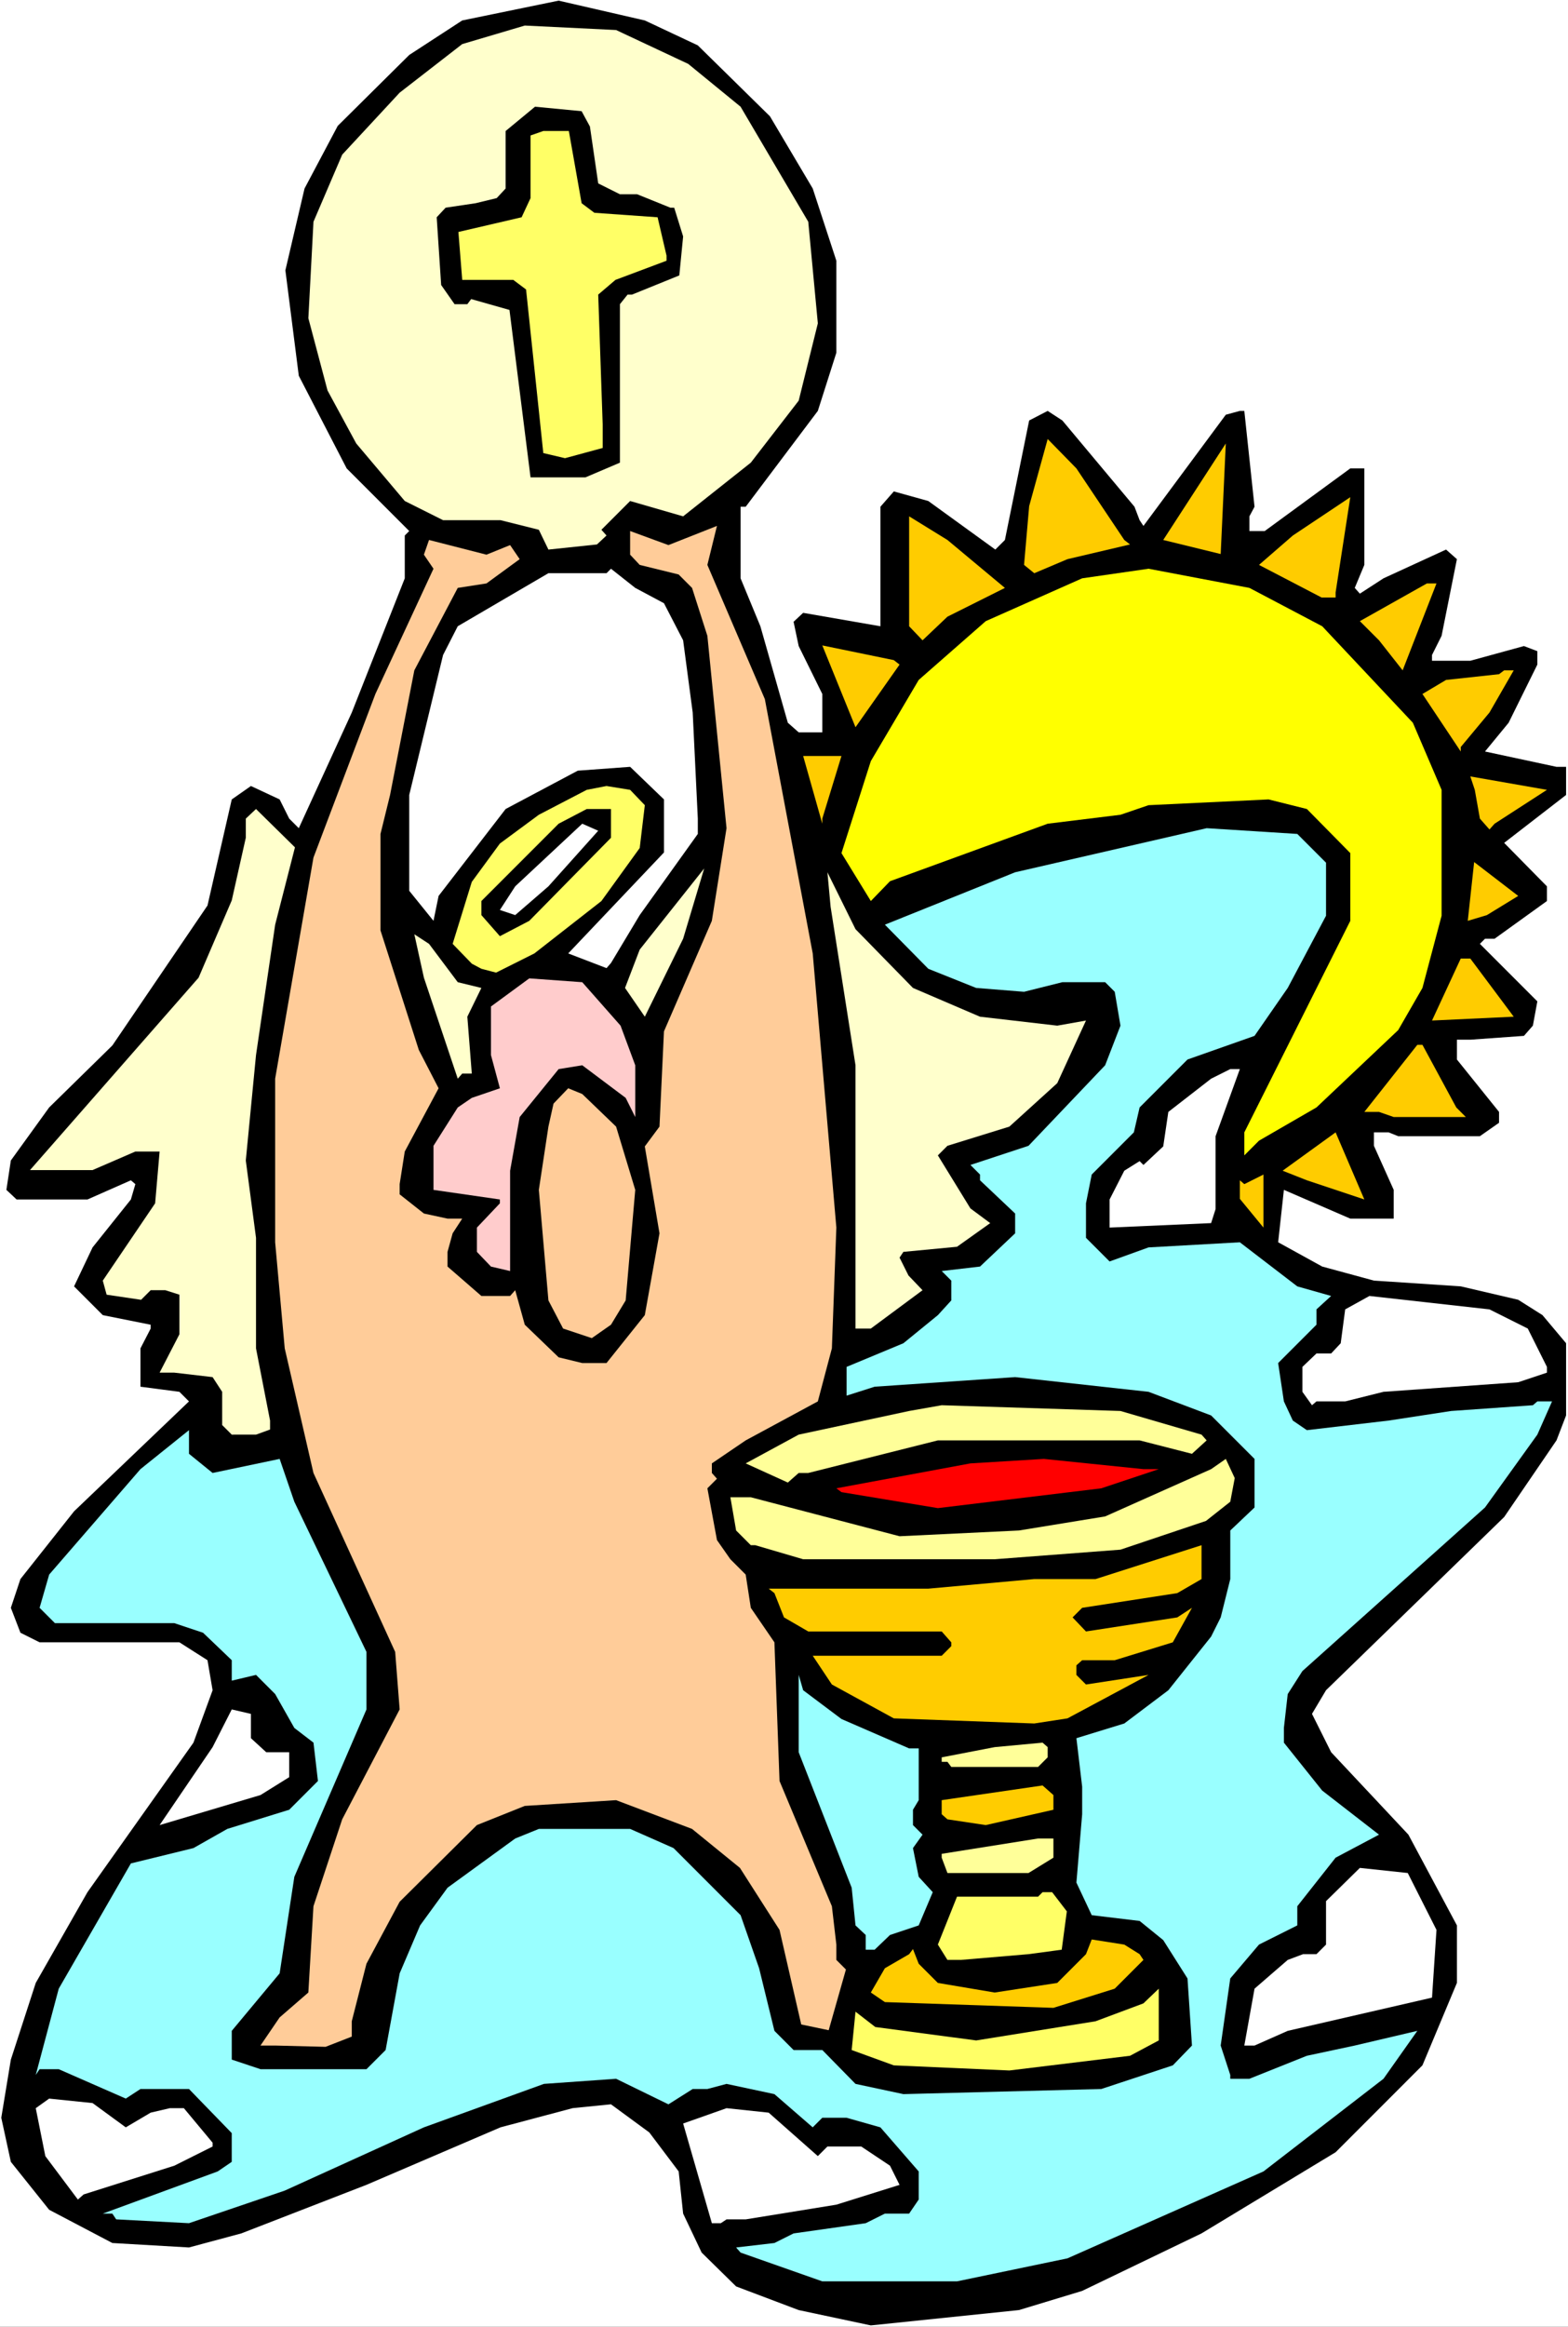
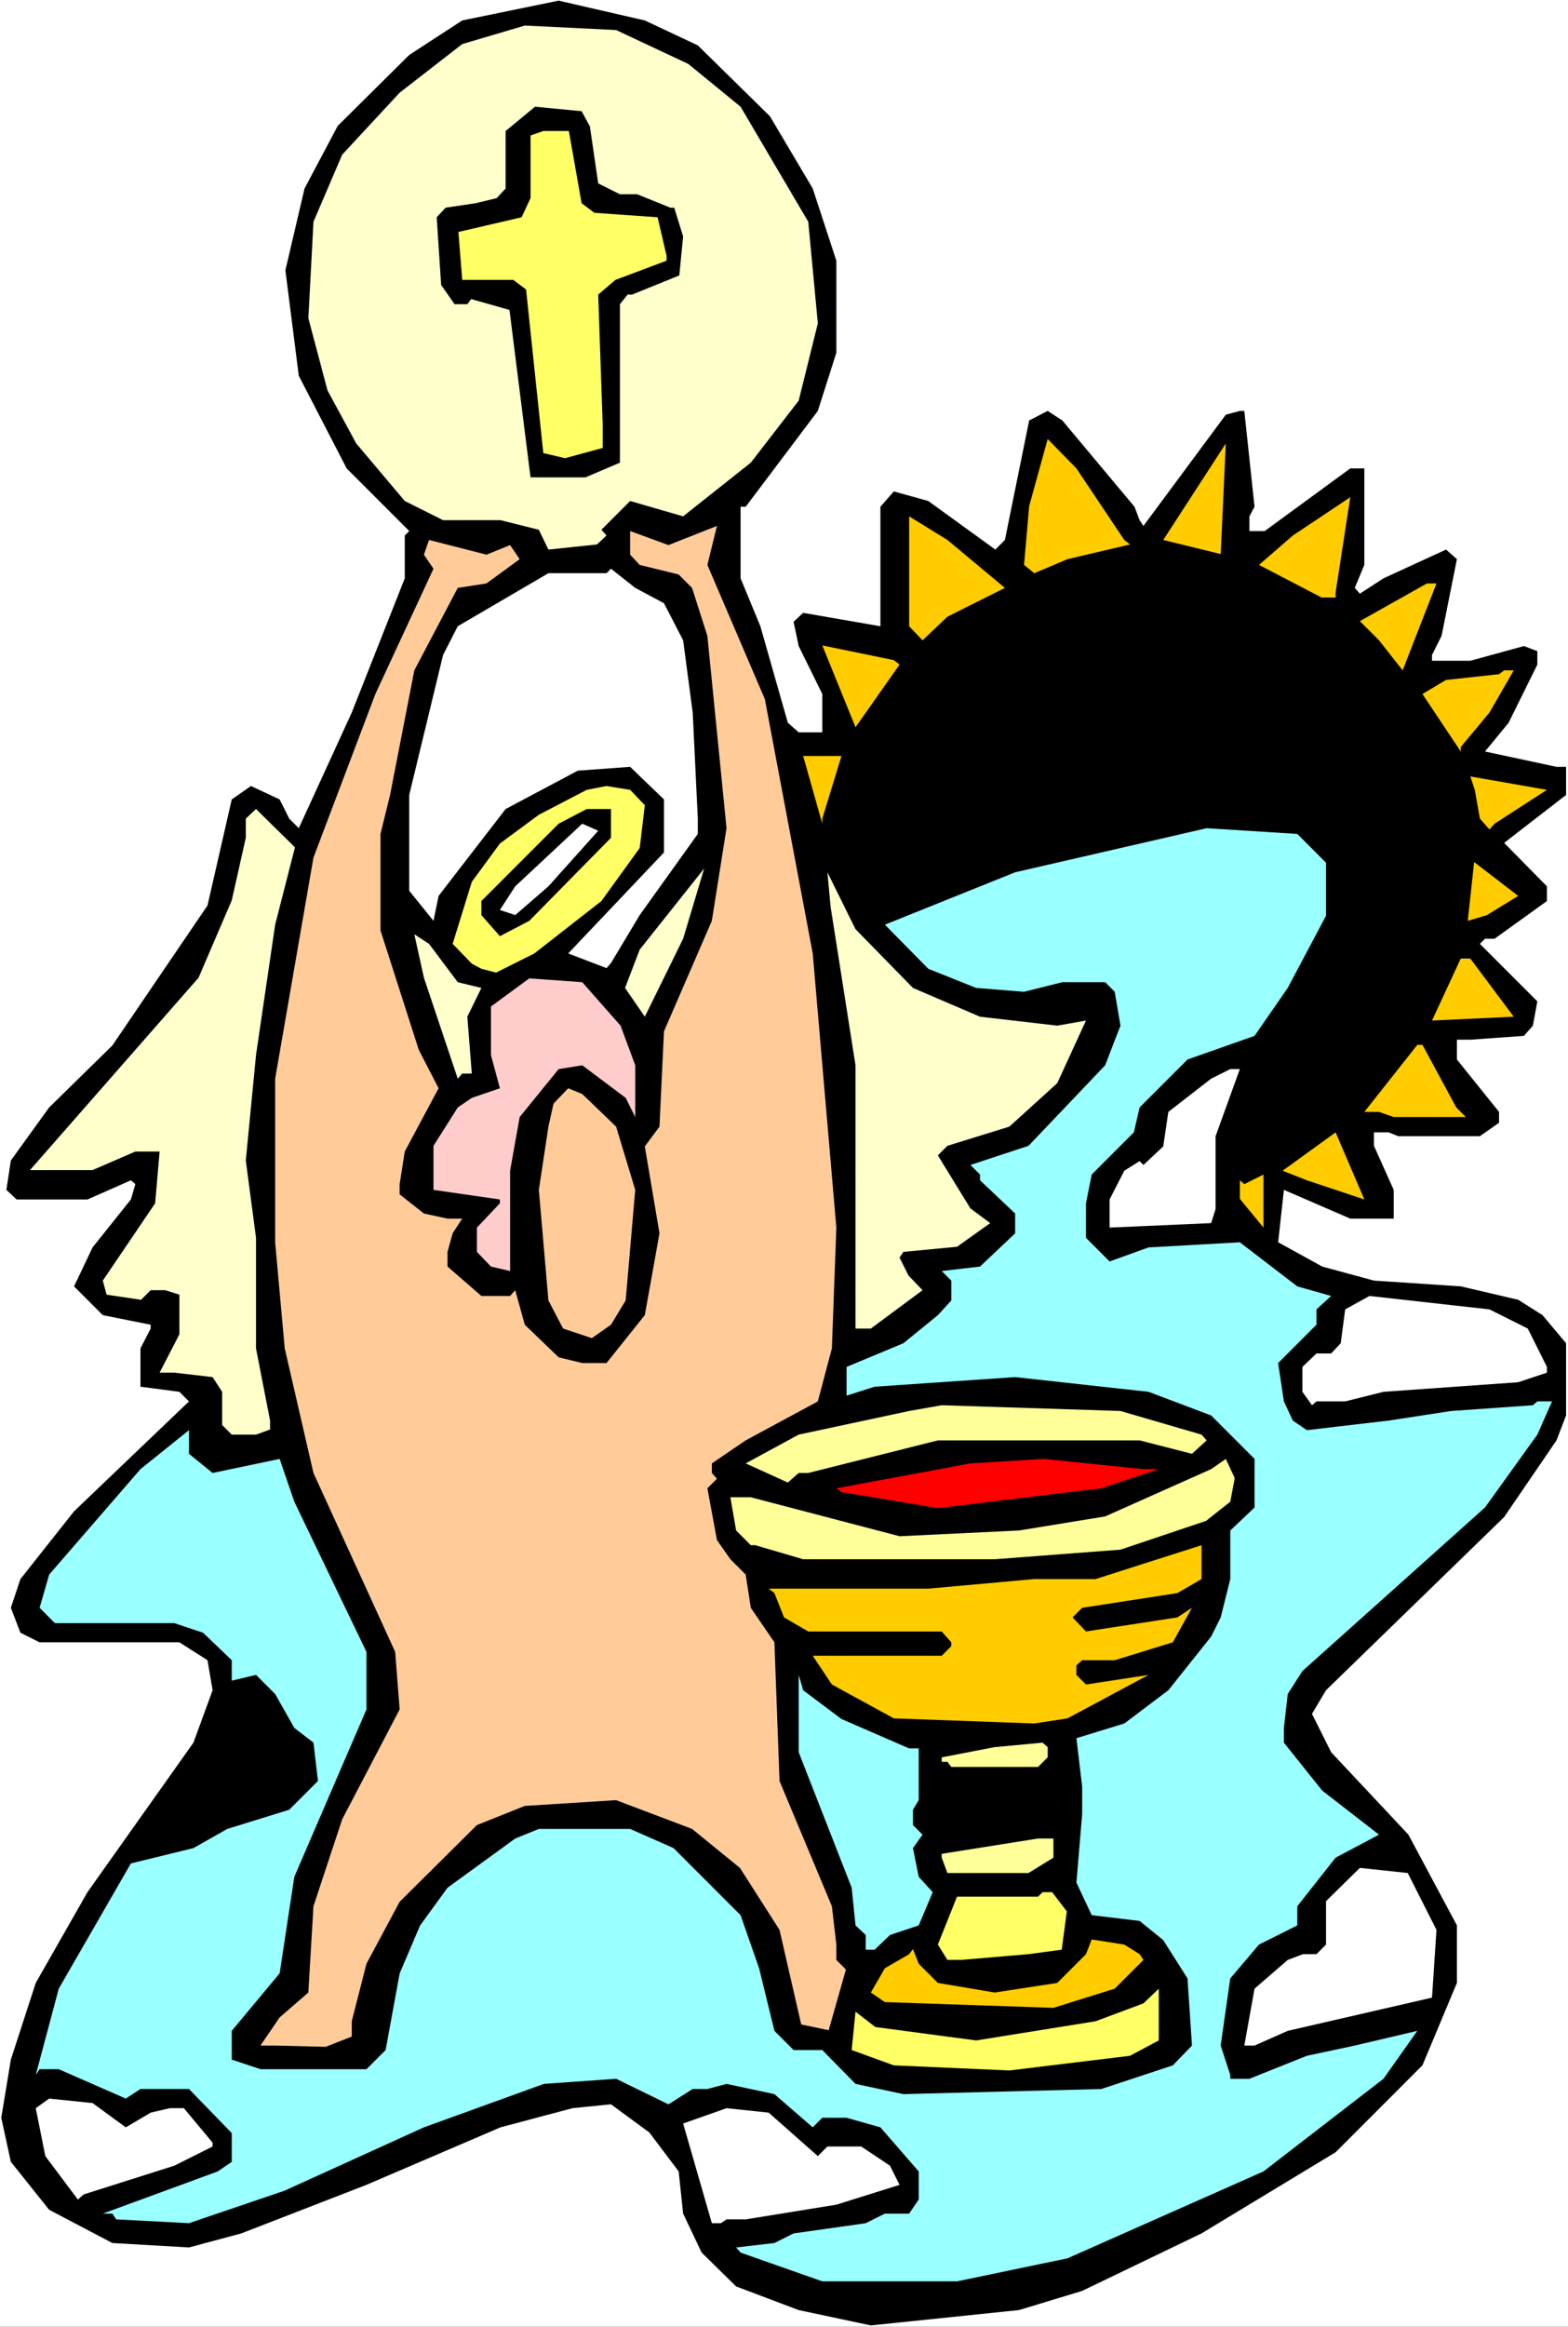
<svg xmlns="http://www.w3.org/2000/svg" xmlns:ns1="http://sodipodi.sourceforge.net/DTD/sodipodi-0.dtd" xmlns:ns2="http://www.inkscape.org/namespaces/inkscape" version="1.0" width="104.995mm" height="155.668mm" id="svg49" ns1:docname="Communion 2.wmf">
  <rect width="100%" height="100%" fill="#333333" stroke="none" />
  <ns1:namedview id="namedview49" pagecolor="#ffffff" bordercolor="#000000" borderopacity="0.25" ns2:showpageshadow="2" ns2:pageopacity="0.0" ns2:pagecheckerboard="0" ns2:deskcolor="#d1d1d1" ns2:document-units="mm" />
  <defs id="defs1">
    <pattern id="WMFhbasepattern" patternUnits="userSpaceOnUse" width="6" height="6" x="0" y="0" />
  </defs>
  <path style="fill:#ffffff;fill-opacity:1;fill-rule:evenodd;stroke:none" d="M 0,588.353 H 396.832 V 0 H 0 Z" id="path1" />
  <path style="fill:#000000;fill-opacity:1;fill-rule:evenodd;stroke:none" d="m 176.603,11.473 18.258,17.937 10.826,18.26 5.978,18.26 v 23.269 l -4.686,14.705 -18.258,24.239 h -1.293 v 18.098 l 5.009,12.119 6.948,24.4 2.747,2.424 h 5.978 v -9.695 l -5.978,-12.119 -1.293,-6.14 2.424,-2.262 19.551,3.393 v -30.218 l 3.393,-3.878 8.725,2.424 16.966,12.281 2.424,-2.424 6.14,-30.218 4.686,-2.424 3.716,2.424 18.258,21.815 1.293,3.393 0.969,1.454 20.843,-28.117 3.555,-0.97 h 1.131 l 2.585,24.239 -1.293,2.424 v 3.717 h 3.878 l 21.651,-15.836 h 3.555 v 24.4 l -2.424,5.817 1.293,1.454 5.978,-3.878 15.834,-7.272 2.747,2.424 -3.878,19.391 -2.424,4.848 v 1.454 h 9.695 l 13.572,-3.717 3.393,1.293 v 3.393 l -7.271,14.705 -5.978,7.272 18.097,3.878 h 2.424 v 7.11 l -15.673,12.119 10.826,10.988 v 3.717 l -13.249,9.534 h -2.424 l -1.293,1.293 14.542,14.543 -1.131,6.14 -2.262,2.585 -13.572,0.97 h -3.393 v 5.009 l 10.664,13.25 v 2.747 l -4.847,3.393 h -20.682 l -2.424,-0.97 h -3.716 v 3.393 l 5.009,11.15 v 7.272 h -10.987 l -16.804,-7.272 -1.454,13.25 11.149,6.14 13.088,3.555 21.974,1.454 14.542,3.393 6.14,3.878 5.978,7.11 v 18.26 l -2.424,6.302 -13.249,19.391 -45.08,43.791 -3.555,5.979 4.847,9.695 19.551,20.845 12.28,22.946 v 14.543 l -8.725,20.845 -21.974,21.976 -33.931,20.522 -30.215,14.543 -15.996,4.848 -37.486,3.878 -18.258,-3.878 -15.834,-5.979 -8.725,-8.564 -4.686,-9.857 -1.131,-10.665 -7.433,-9.857 -9.695,-7.11 -9.695,0.97 -18.258,4.848 -33.931,14.543 -31.669,12.281 -13.249,3.555 L 28.437,567.185 12.441,558.782 2.747,546.663 0.323,535.513 2.747,520.808 9.048,501.417 22.136,478.471 l 26.822,-37.812 4.847,-13.25 -1.293,-7.595 -7.109,-4.525 H 10.018 l -4.847,-2.424 -2.424,-6.302 2.424,-7.272 13.572,-17.129 29.084,-27.794 -2.424,-2.424 -9.856,-1.293 v -9.695 l 2.585,-5.009 v -0.97 l -12.118,-2.424 -7.271,-7.272 4.686,-9.857 9.695,-12.119 1.131,-3.878 -1.131,-0.97 -10.987,4.848 H 4.201 l -2.585,-2.424 1.131,-7.433 9.695,-13.412 15.996,-15.674 24.075,-35.388 6.14,-26.824 4.847,-3.393 7.271,3.393 2.424,4.848 2.424,2.424 13.411,-29.248 13.411,-33.934 v -10.827 l 1.131,-1.131 L 87.736,118.446 75.618,95.016 72.225,68.353 77.072,47.669 85.474,31.833 103.57,13.897 116.981,5.171 141.379,0.162 163.192,5.171 Z" id="path2" />
  <path style="fill:#ffffcc;fill-opacity:1;fill-rule:evenodd;stroke:none" d="m 174.179,16.159 13.249,10.827 17.127,29.086 2.424,25.693 -4.847,19.553 -12.118,15.674 -17.127,13.574 -13.411,-3.878 -7.271,7.272 1.293,1.454 -2.424,2.262 -12.28,1.293 -2.424,-5.009 -9.695,-2.424 H 112.134 L 102.439,126.687 90.16,112.144 82.889,98.732 78.041,80.472 79.334,56.072 86.605,39.105 101.147,23.431 116.981,11.15 132.816,6.464 155.921,7.595 Z" id="path3" />
  <path style="fill:#000000;fill-opacity:1;fill-rule:evenodd;stroke:none" d="m 149.297,31.995 2.1,14.382 5.494,2.747 h 4.363 l 8.402,3.393 h 0.969 l 2.262,7.272 -0.969,9.857 -11.957,4.848 h -1.131 l -1.939,2.424 v 40.075 l -8.725,3.717 H 134.27 l -5.332,-42.337 -9.695,-2.747 -0.969,1.293 h -3.232 l -3.393,-4.848 -1.131,-17.129 2.262,-2.424 7.594,-1.131 5.332,-1.293 2.262,-2.424 V 33.126 l 7.433,-6.14 11.795,1.131 z" id="path4" />
  <path style="fill:#ffff66;fill-opacity:1;fill-rule:evenodd;stroke:none" d="m 147.196,51.386 3.232,2.424 15.996,1.131 2.262,9.695 v 1.293 l -12.926,4.848 -4.363,3.717 1.131,32.803 v 5.979 l -9.533,2.585 -5.494,-1.293 -4.363,-41.367 -3.232,-2.424 H 116.981 L 116.012,58.658 132.008,54.941 134.27,50.093 v -15.836 l 3.232,-1.131 h 6.463 z" id="path5" />
  <path style="fill:#ffcc00;fill-opacity:1;fill-rule:evenodd;stroke:none" d="m 284.536,136.544 1.454,1.131 -15.834,3.717 -8.402,3.555 -2.585,-2.101 1.293,-14.866 4.686,-16.967 7.271,7.433 z" id="path6" />
  <path style="fill:#ffcc00;fill-opacity:1;fill-rule:evenodd;stroke:none" d="m 294.392,136.544 15.834,-24.4 -1.293,27.955 z" id="path7" />
  <path style="fill:#ffcc00;fill-opacity:1;fill-rule:evenodd;stroke:none" d="m 338.018,151.088 h -3.555 l -15.834,-8.241 8.564,-7.433 14.542,-9.695 -3.716,24.077 z" id="path8" />
  <path style="fill:#ffcc00;fill-opacity:1;fill-rule:evenodd;stroke:none" d="m 254.321,148.664 -14.542,7.272 -6.301,5.979 -3.393,-3.555 v -27.794 l 9.695,5.979 z" id="path9" />
  <path style="fill:#ffcc99;fill-opacity:1;fill-rule:evenodd;stroke:none" d="m 193.569,176.781 12.118,64.313 5.978,69.323 -1.131,30.541 -3.555,13.412 -18.258,9.857 -8.564,5.817 v 2.424 l 1.293,1.454 -2.424,2.424 2.424,13.089 3.393,4.848 3.878,3.878 1.293,8.403 5.978,8.726 1.293,35.065 13.249,31.672 1.131,9.695 v 3.878 l 2.424,2.424 -4.363,15.351 -6.948,-1.454 -5.494,-23.915 -10.018,-15.674 -12.118,-9.857 -19.228,-7.272 -23.105,1.454 -12.118,4.848 -19.551,19.391 -8.402,15.674 -3.716,14.543 v 3.878 l -6.625,2.585 -12.765,-0.323 h -3.716 l 4.847,-7.11 7.271,-6.302 1.293,-21.815 7.271,-21.976 14.542,-27.794 -1.131,-14.543 -20.682,-45.246 -7.271,-31.51 -2.424,-26.824 v -41.367 l 9.695,-55.911 15.673,-41.367 14.703,-31.672 -2.424,-3.555 1.293,-3.717 14.542,3.717 5.978,-2.424 2.424,3.555 -8.402,6.14 -7.271,1.131 -10.987,20.845 -6.14,31.51 -2.424,9.857 v 24.4 l 9.695,30.218 5.009,9.695 -8.564,15.998 -1.293,8.241 v 2.585 l 6.14,4.848 5.978,1.293 h 3.716 l -2.424,3.717 -1.293,4.686 v 3.717 l 8.564,7.433 h 7.271 l 1.293,-1.454 2.424,8.726 8.564,8.241 5.978,1.454 h 6.14 l 9.695,-12.119 3.716,-20.684 -3.716,-21.976 3.716,-5.009 1.131,-24.077 12.118,-27.955 3.716,-23.431 -4.847,-48.639 -3.878,-12.119 -3.393,-3.393 -9.856,-2.424 -2.424,-2.585 v -5.979 l 9.695,3.555 12.28,-4.848 -2.424,9.857 z" id="path10" />
  <path style="fill:#ffffff;fill-opacity:1;fill-rule:evenodd;stroke:none" d="m 168.039,152.542 4.847,9.372 2.424,18.26 1.293,26.824 v 3.878 l -14.703,20.522 -7.271,12.119 -1.131,1.293 -9.695,-3.717 24.236,-25.531 v -13.412 l -8.564,-8.241 -13.249,0.97 -18.258,9.695 -16.966,21.976 -1.293,6.302 -6.14,-7.595 v -24.239 l 8.564,-35.388 3.716,-7.272 22.944,-13.412 h 14.703 l 1.131,-1.131 6.14,4.848 z" id="path11" />
-   <path style="fill:#ffff00;fill-opacity:1;fill-rule:evenodd;stroke:none" d="m 334.625,158.359 22.944,24.4 7.271,16.967 v 31.833 l -4.847,18.26 -6.14,10.665 -20.682,19.553 -14.542,8.403 -3.716,3.717 v -5.817 l 26.822,-53.487 v -17.129 l -10.987,-11.15 -9.695,-2.424 -30.376,1.454 -7.109,2.424 -18.42,2.262 -39.909,14.543 -4.847,5.009 -7.433,-12.119 7.433,-23.269 12.118,-20.522 16.966,-14.866 24.398,-10.827 16.804,-2.424 25.529,4.848 z" id="path12" />
  <path style="fill:#ffcc00;fill-opacity:1;fill-rule:evenodd;stroke:none" d="m 354.983,169.509 -5.978,-7.595 -4.847,-4.848 16.966,-9.534 h 2.424 z" id="path13" />
  <path style="fill:#ffcc00;fill-opacity:1;fill-rule:evenodd;stroke:none" d="m 227.661,168.055 -11.149,15.836 -8.402,-20.684 18.097,3.717 z" id="path14" />
  <path style="fill:#ffcc00;fill-opacity:1;fill-rule:evenodd;stroke:none" d="m 376.958,180.174 -7.271,8.726 v 1.131 l -9.695,-14.543 5.978,-3.555 13.411,-1.454 1.293,-0.97 h 2.424 z" id="path15" />
  <path style="fill:#ffcc00;fill-opacity:1;fill-rule:evenodd;stroke:none" d="m 208.11,206.998 v 1.293 l -4.847,-17.129 h 9.695 z" id="path16" />
  <path style="fill:#ffcc00;fill-opacity:1;fill-rule:evenodd;stroke:none" d="m 378.25,208.291 -1.293,1.454 -2.424,-2.747 -1.293,-7.272 -1.131,-3.393 19.389,3.393 z" id="path17" />
  <path style="fill:#ffff66;fill-opacity:1;fill-rule:evenodd;stroke:none" d="m 163.192,203.605 -1.293,10.827 -9.695,13.412 -16.966,13.25 -9.695,4.848 -3.716,-0.97 -2.424,-1.293 -4.847,-5.009 4.847,-15.674 7.109,-9.695 9.856,-7.272 12.118,-6.302 5.009,-0.97 5.978,0.97 z" id="path18" />
  <path style="fill:#ffffcc;fill-opacity:1;fill-rule:evenodd;stroke:none" d="m 69.639,233.822 -4.847,32.965 -2.585,26.663 2.585,19.553 v 27.955 l 3.555,18.26 v 2.262 l -3.555,1.293 H 58.652 l -2.424,-2.424 v -8.403 l -2.424,-3.717 -9.695,-1.131 h -3.716 l 5.009,-9.695 V 327.384 l -3.555,-1.131 h -3.716 l -2.424,2.424 -8.725,-1.293 -0.969,-3.555 13.249,-19.553 1.131,-13.089 h -6.14 l -10.826,4.686 H 7.594 l 42.656,-48.639 8.402,-19.553 3.555,-15.836 v -4.848 l 2.585,-2.424 9.856,9.695 z" id="path19" />
  <path style="fill:#000000;fill-opacity:1;fill-rule:evenodd;stroke:none" d="m 154.629,211.846 -20.682,21.007 -7.433,3.878 -4.686,-5.333 v -3.555 l 19.551,-19.553 7.109,-3.717 h 6.14 z" id="path20" />
  <path style="fill:#ffffff;fill-opacity:1;fill-rule:evenodd;stroke:none" d="m 130.392,231.398 -3.878,-1.293 3.878,-5.979 16.966,-15.836 4.039,1.778 -12.603,14.058 z" id="path21" />
  <path style="fill:#99ffff;fill-opacity:1;fill-rule:evenodd;stroke:none" d="m 335.594,218.148 v 13.412 l -9.695,18.26 -8.402,12.119 -16.966,5.979 -12.118,12.119 -1.454,6.302 -10.664,10.665 -1.454,7.272 v 8.726 l 5.978,5.979 9.856,-3.555 23.105,-1.293 14.542,11.15 8.564,2.424 -3.716,3.393 v 3.878 l -9.695,9.695 1.454,9.695 2.262,4.848 3.555,2.424 20.682,-2.424 15.834,-2.424 20.682,-1.454 1.131,-0.97 h 3.716 l -3.716,8.403 -13.249,18.421 -46.211,41.367 -3.716,5.817 -0.969,8.564 v 3.717 l 9.695,12.119 14.38,11.15 -10.987,5.817 -9.695,12.281 v 4.848 l -9.695,4.848 -7.271,8.564 -2.424,16.967 2.424,7.433 v 0.97 h 4.847 l 14.542,-5.817 12.118,-2.585 15.834,-3.717 -8.564,12.119 -30.376,23.431 -49.604,21.976 -27.953,5.817 h -34.093 l -20.682,-7.272 -1.131,-1.293 9.695,-1.131 4.847,-2.424 18.258,-2.585 4.847,-2.424 h 6.14 l 2.424,-3.555 v -7.11 l -9.695,-11.15 -8.564,-2.424 h -6.14 l -2.424,2.424 -9.695,-8.403 -12.118,-2.585 -4.847,1.293 h -3.716 l -6.14,3.878 -13.249,-6.464 -18.258,1.293 -30.376,10.988 -35.224,15.998 -24.236,8.241 -18.42,-0.97 -0.969,-1.454 h -2.424 l 29.084,-10.665 3.555,-2.424 v -7.272 L 47.827,528.241 H 35.547 l -3.716,2.424 -16.966,-7.433 h -4.847 l -0.969,1.454 5.817,-21.815 18.258,-31.672 15.834,-3.878 8.564,-4.848 15.673,-4.848 7.271,-7.272 -1.131,-9.695 -4.847,-3.717 -4.847,-8.564 -4.847,-4.848 -6.14,1.454 v -5.171 l -7.271,-6.948 -7.271,-2.424 h -30.215 l -3.878,-3.878 2.424,-8.403 23.105,-26.663 12.28,-9.857 v 5.979 l 5.978,4.848 16.966,-3.555 3.716,10.827 18.258,37.974 v 14.543 l -18.258,42.337 -3.716,24.4 -12.118,14.543 v 7.272 l 7.271,2.424 h 26.822 l 4.847,-4.848 3.555,-19.391 5.17,-12.119 6.948,-9.534 17.127,-12.443 5.978,-2.424 h 23.105 l 10.987,4.848 16.966,16.967 4.686,13.412 3.878,15.836 4.847,4.848 h 7.271 l 8.402,8.564 12.118,2.585 50.089,-1.293 18.097,-5.979 4.847,-5.009 -1.131,-16.967 -6.14,-9.695 -5.978,-4.848 -12.118,-1.454 -3.878,-8.241 1.454,-17.29 v -6.948 l -1.454,-12.281 12.118,-3.717 11.149,-8.403 10.826,-13.574 2.424,-4.848 2.424,-9.695 v -12.281 l 6.14,-5.817 v -12.281 l -10.987,-10.988 -15.834,-5.979 -33.769,-3.717 -35.547,2.424 -7.109,2.262 v -7.272 l 14.38,-5.979 8.725,-7.11 3.393,-3.717 v -5.009 l -2.424,-2.424 9.695,-1.131 8.887,-8.403 v -5.009 l -8.887,-8.403 v -1.454 l -2.424,-2.424 14.703,-4.848 19.389,-20.36 3.878,-10.019 -1.454,-8.564 -2.424,-2.424 h -10.826 l -9.695,2.424 -12.118,-0.97 -12.118,-4.848 -10.987,-11.15 32.962,-13.25 42.171,-9.695 6.301,-1.454 22.944,1.454 z" id="path22" />
  <path style="fill:#ffcc00;fill-opacity:1;fill-rule:evenodd;stroke:none" d="m 376.311,231.398 -4.847,1.454 1.616,-14.866 11.149,8.564 z" id="path23" />
  <path style="fill:#ffffcc;fill-opacity:1;fill-rule:evenodd;stroke:none" d="m 163.192,257.091 -5.009,-7.272 3.716,-9.695 16.319,-20.522 -5.332,17.775 z" id="path24" />
  <path style="fill:#ffffcc;fill-opacity:1;fill-rule:evenodd;stroke:none" d="m 231.054,249.82 16.966,7.272 19.551,2.262 7.271,-1.293 -7.271,15.836 -12.118,10.988 -15.673,4.848 -2.424,2.424 8.24,13.412 5.009,3.717 -8.402,5.979 -13.572,1.293 -0.969,1.454 2.262,4.525 3.555,3.717 -13.088,9.695 h -3.878 v -66.576 l -6.301,-40.075 -0.808,-8.726 7.109,14.382 z" id="path25" />
  <path style="fill:#ffffcc;fill-opacity:1;fill-rule:evenodd;stroke:none" d="m 115.85,248.366 5.978,1.454 -3.555,7.272 1.131,14.382 h -2.424 l -1.131,1.293 -8.564,-25.531 -2.424,-10.988 3.716,2.424 z" id="path26" />
  <path style="fill:#ffcc00;fill-opacity:1;fill-rule:evenodd;stroke:none" d="m 383.098,257.091 -20.682,0.97 7.271,-15.674 h 2.424 z" id="path27" />
  <path style="fill:#ffcccc;fill-opacity:1;fill-rule:evenodd;stroke:none" d="m 157.052,259.354 3.716,10.019 v 13.089 l -2.424,-4.848 -10.987,-8.241 -5.978,0.97 -9.856,12.119 -2.424,13.574 v 25.37 l -4.847,-1.131 -3.555,-3.717 v -6.14 l 5.817,-6.14 v -0.97 l -16.804,-2.424 v -11.15 l 6.14,-9.695 3.555,-2.424 7.109,-2.424 -2.262,-8.403 v -12.281 l 9.695,-7.11 13.411,0.97 z" id="path28" />
  <path style="fill:#ffcc00;fill-opacity:1;fill-rule:evenodd;stroke:none" d="m 368.556,280.037 2.424,2.424 h -18.258 l -3.716,-1.293 h -3.716 l 13.411,-16.967 h 1.293 z" id="path29" />
  <path style="fill:#ffffff;fill-opacity:1;fill-rule:evenodd;stroke:none" d="m 307.642,287.309 v 18.421 l -1.131,3.555 -25.691,1.131 v -7.11 l 3.716,-7.272 3.878,-2.424 0.969,0.97 5.009,-4.686 1.293,-8.726 10.826,-8.403 4.847,-2.424 h 2.424 z" id="path30" />
  <path style="fill:#ffcc99;fill-opacity:1;fill-rule:evenodd;stroke:none" d="m 155.921,284.885 4.847,15.998 -2.424,27.955 -3.716,6.14 -4.847,3.393 -7.271,-2.424 -3.716,-7.11 -2.424,-27.955 2.424,-15.998 1.293,-5.817 3.716,-3.878 3.555,1.454 z" id="path31" />
  <path style="fill:#ffcc00;fill-opacity:1;fill-rule:evenodd;stroke:none" d="m 330.747,298.459 -6.14,-2.424 13.411,-9.695 7.271,16.967 z" id="path32" />
  <path style="fill:#ffcc00;fill-opacity:1;fill-rule:evenodd;stroke:none" d="m 319.76,310.417 -5.978,-7.272 v -4.686 l 1.131,0.97 4.847,-2.424 v 11.15 z" id="path33" />
  <path style="fill:#ffffff;fill-opacity:1;fill-rule:evenodd;stroke:none" d="m 386.652,335.948 4.847,9.695 v 1.454 l -7.271,2.424 -34.093,2.424 -9.695,2.424 h -7.271 l -1.131,0.97 -2.424,-3.393 v -6.302 l 3.555,-3.393 h 3.716 l 2.424,-2.585 1.131,-8.564 6.14,-3.393 30.376,3.393 z" id="path34" />
  <path style="fill:#ffff99;fill-opacity:1;fill-rule:evenodd;stroke:none" d="m 304.087,362.772 1.293,1.454 -3.716,3.393 -13.249,-3.393 h -51.058 l -32.8,8.241 h -2.424 l -2.747,2.424 -10.664,-4.848 13.411,-7.272 27.953,-5.979 8.24,-1.454 45.241,1.454 z" id="path35" />
  <path style="fill:#ff0000;fill-opacity:1;fill-rule:evenodd;stroke:none" d="m 293.261,371.498 -14.542,4.848 -41.364,5.009 -24.398,-4.04 -1.293,-0.97 33.931,-6.302 18.581,-1.131 25.206,2.585 z" id="path36" />
  <path style="fill:#ffff99;fill-opacity:1;fill-rule:evenodd;stroke:none" d="m 311.358,379.739 -6.14,4.848 -21.651,7.272 -31.831,2.424 h -48.473 l -12.118,-3.555 h -1.131 l -3.716,-3.717 -1.454,-8.403 h 5.17 l 37.647,9.857 30.215,-1.454 21.813,-3.555 26.822,-11.958 3.716,-2.585 2.262,4.848 z" id="path37" />
  <path style="fill:#ffcc00;fill-opacity:1;fill-rule:evenodd;stroke:none" d="m 297.947,402.847 -24.075,3.717 -2.424,2.424 3.393,3.555 23.105,-3.555 3.716,-2.424 -4.847,8.726 -14.703,4.525 h -8.24 l -1.454,1.293 v 2.424 l 2.424,2.424 15.834,-2.424 -20.52,10.988 -8.402,1.293 -35.547,-1.293 -15.673,-8.564 -4.847,-7.272 h 32.638 l 2.424,-2.424 v -0.97 l -2.424,-2.747 h -33.769 l -6.14,-3.555 -2.424,-6.14 -1.454,-1.131 h 40.394 l 26.822,-2.424 h 15.511 l 26.822,-8.564 v 8.564 z" id="path38" />
  <path style="fill:#99ffff;fill-opacity:1;fill-rule:evenodd;stroke:none" d="m 212.958,434.68 17.127,7.433 h 2.424 v 13.089 l -1.454,2.424 v 3.878 l 2.424,2.424 -2.424,3.393 1.454,7.272 3.555,3.878 -3.555,8.403 -7.271,2.424 -3.878,3.717 h -2.262 v -3.717 l -2.585,-2.424 -0.969,-9.534 -13.411,-34.257 v -19.553 l 1.131,3.878 z" id="path39" />
-   <path style="fill:#ffffff;fill-opacity:1;fill-rule:evenodd;stroke:none" d="m 63.5,439.528 3.878,3.555 h 5.817 v 6.302 l -7.271,4.525 -25.529,7.595 13.411,-19.714 4.847,-9.534 4.847,1.131 z" id="path40" />
  <path style="fill:#ffff99;fill-opacity:1;fill-rule:evenodd;stroke:none" d="m 265.147,444.376 -2.424,2.424 h -21.974 l -0.969,-1.293 h -1.454 v -1.131 l 13.411,-2.585 12.118,-1.131 1.293,1.131 z" id="path41" />
-   <path style="fill:#ffcc00;fill-opacity:1;fill-rule:evenodd;stroke:none" d="m 266.601,457.626 -17.127,3.878 -9.695,-1.454 -1.454,-1.293 v -3.555 l 25.529,-3.717 2.747,2.424 z" id="path42" />
  <path style="fill:#ffff99;fill-opacity:1;fill-rule:evenodd;stroke:none" d="m 266.601,469.745 -6.301,3.878 H 239.779 l -1.454,-3.878 v -0.97 l 24.398,-3.878 h 3.878 z" id="path43" />
  <path style="fill:#ffffff;fill-opacity:1;fill-rule:evenodd;stroke:none" d="m 363.547,488.005 -1.131,17.129 -36.516,8.403 -8.402,3.717 h -2.585 l 2.585,-14.382 8.402,-7.272 3.878,-1.454 h 3.393 l 2.424,-2.424 v -10.988 l 8.564,-8.403 12.118,1.293 z" id="path44" />
  <path style="fill:#ffff66;fill-opacity:1;fill-rule:evenodd;stroke:none" d="m 269.994,483.319 -1.293,9.695 -8.402,1.131 -17.127,1.454 h -3.393 l -2.424,-3.878 4.847,-12.119 h 20.52 l 1.131,-1.131 h 2.424 z" id="path45" />
  <path style="fill:#ffcc00;fill-opacity:1;fill-rule:evenodd;stroke:none" d="m 288.414,494.146 0.969,1.454 -7.271,7.272 -15.511,4.848 -42.656,-1.454 -3.555,-2.424 3.555,-6.14 6.14,-3.555 0.969,-1.293 1.454,3.717 4.847,4.848 14.38,2.424 15.834,-2.424 7.271,-7.272 1.454,-3.717 8.24,1.293 z" id="path46" />
  <path style="fill:#ffff66;fill-opacity:1;fill-rule:evenodd;stroke:none" d="m 285.99,519.839 -30.538,3.717 -29.245,-1.293 -10.664,-3.878 0.969,-9.695 5.009,3.878 25.529,3.393 30.215,-4.848 12.118,-4.525 3.878,-3.717 v 13.089 z" id="path47" />
  <path style="fill:#ffffff;fill-opacity:1;fill-rule:evenodd;stroke:none" d="m 31.831,537.937 6.301,-3.717 4.847,-1.131 h 3.555 l 7.271,8.726 v 0.97 l -9.695,4.848 -22.944,7.272 -1.454,1.293 -8.24,-10.988 -2.424,-12.119 3.393,-2.424 10.987,1.131 z" id="path48" />
  <path style="fill:#ffffff;fill-opacity:1;fill-rule:evenodd;stroke:none" d="m 206.979,545.208 2.424,-2.424 h 8.564 l 7.271,4.848 2.424,4.848 -15.996,5.009 -22.944,3.717 h -4.847 l -1.454,0.97 h -2.262 l -7.271,-25.208 10.987,-3.878 10.664,1.131 z" id="path49" />
</svg>